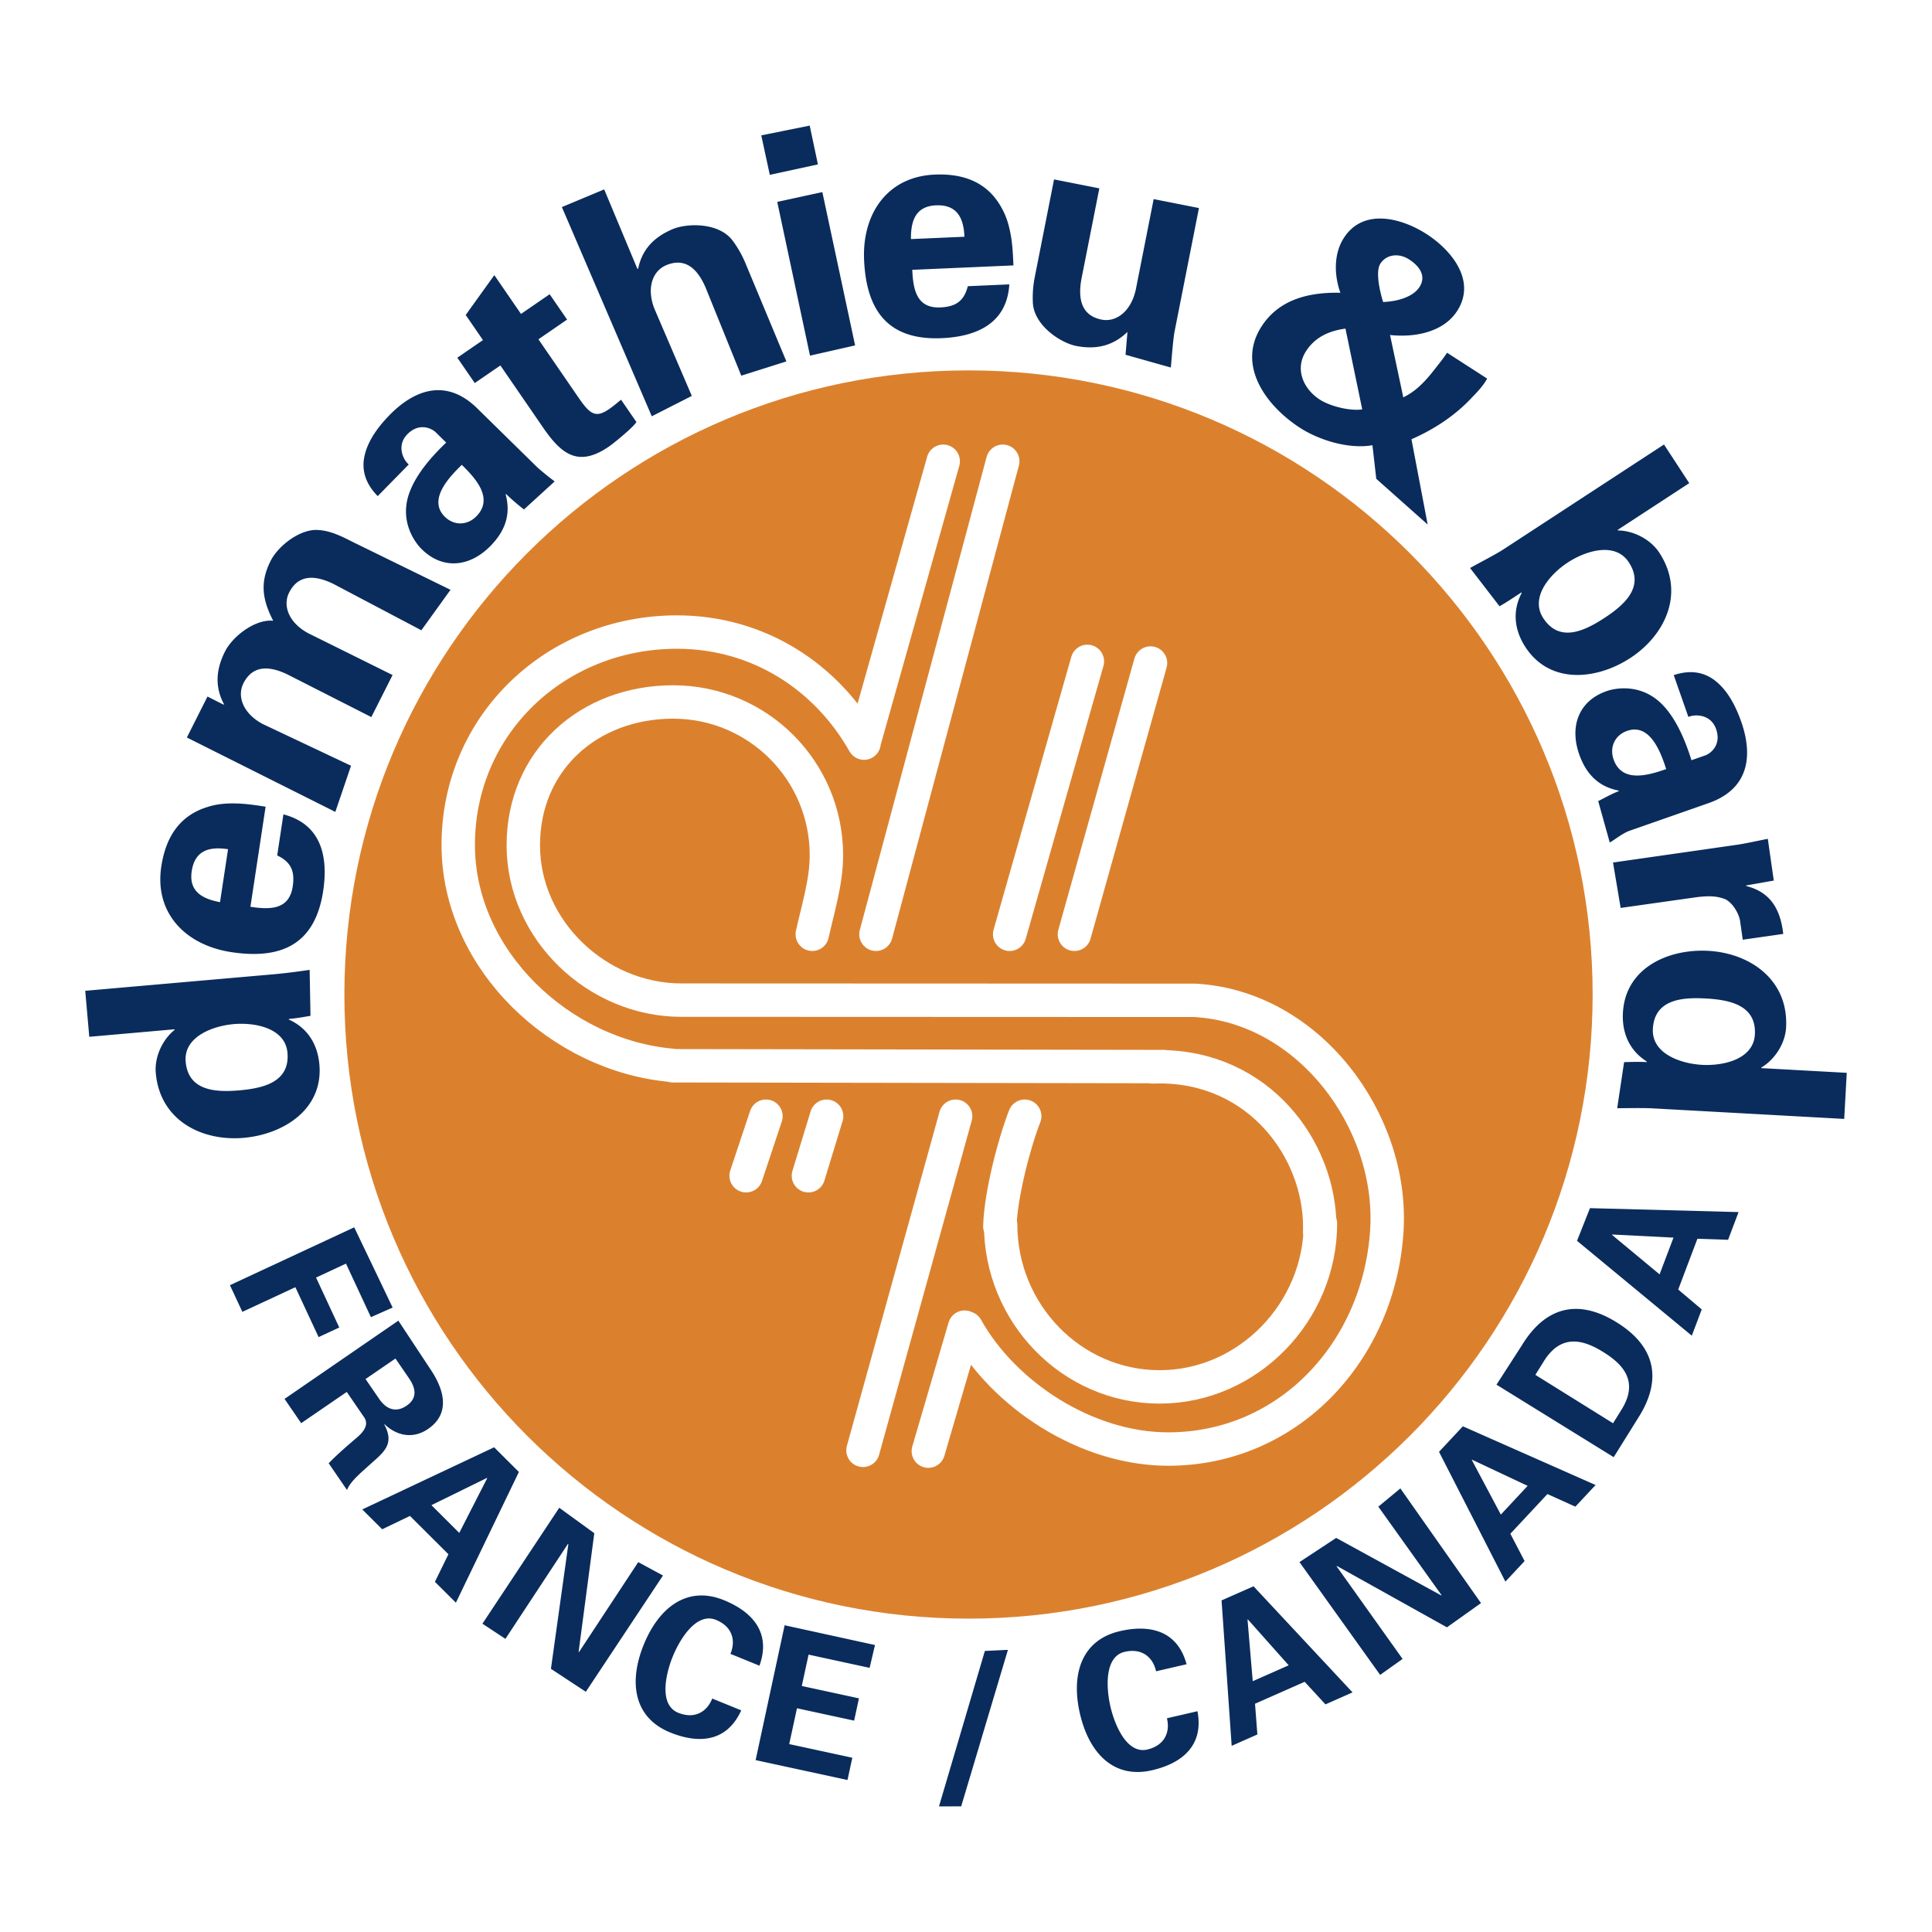
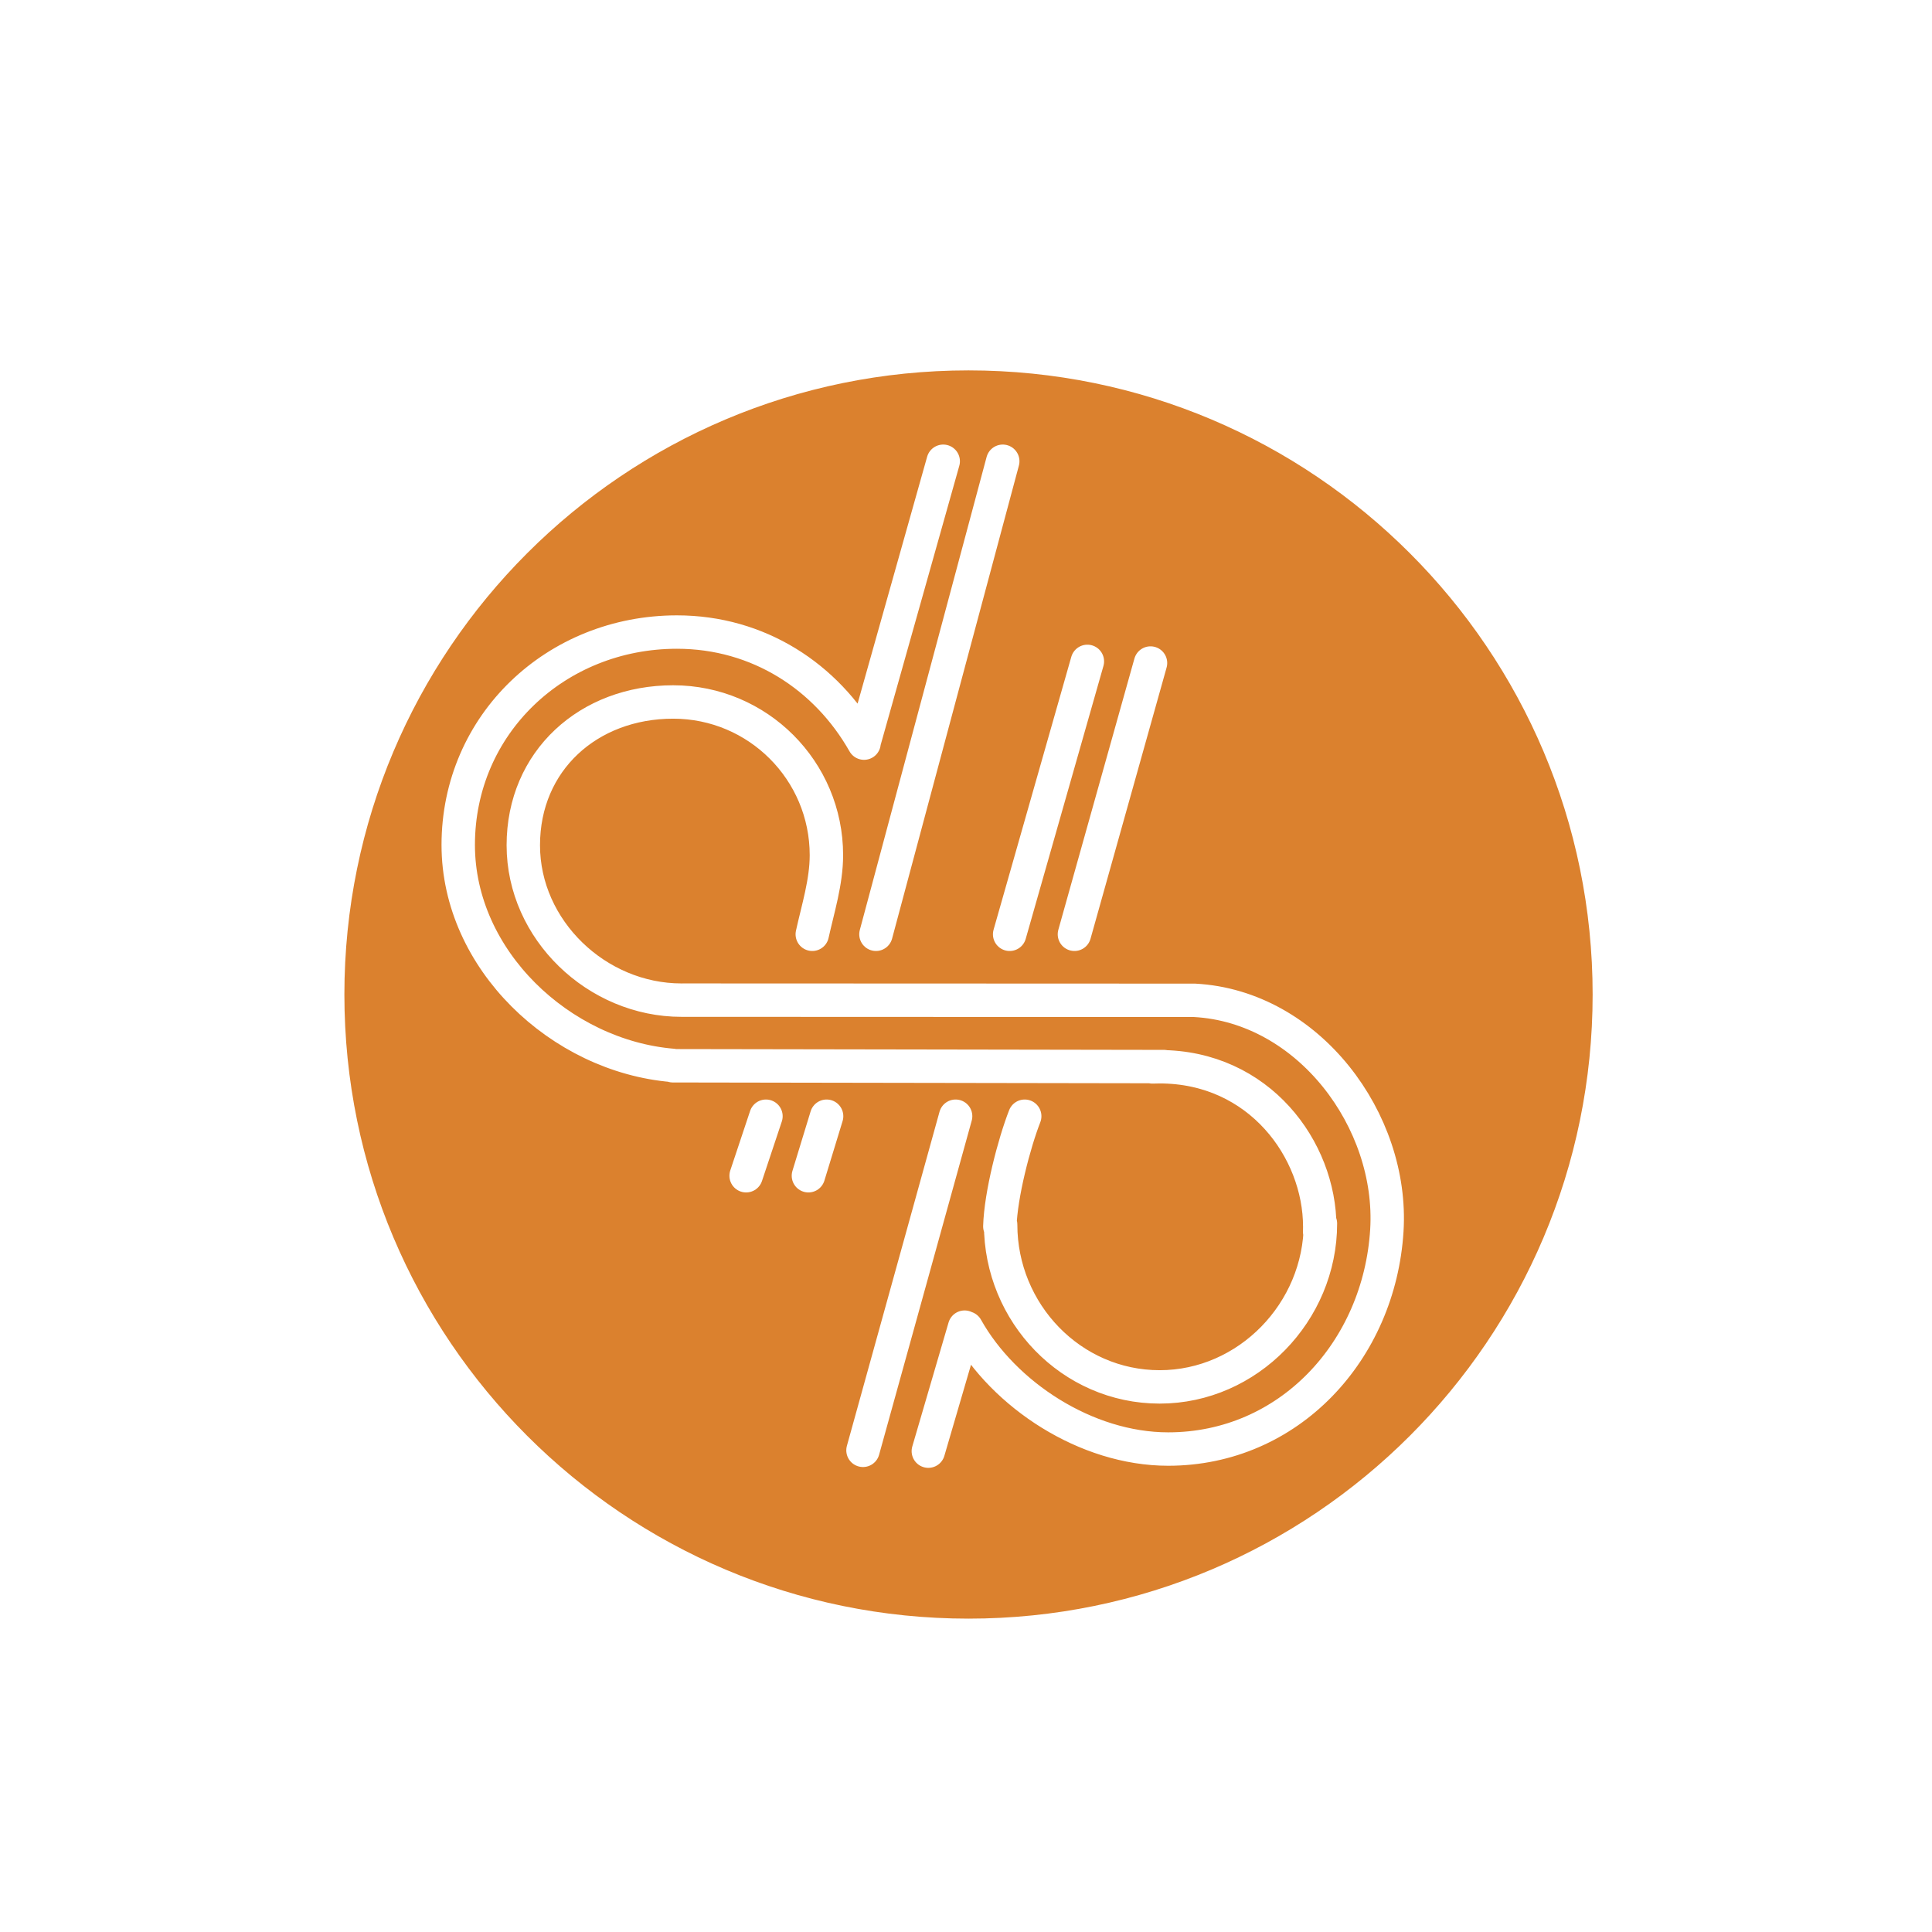
<svg xmlns="http://www.w3.org/2000/svg" width="2500" height="2500" viewBox="0 0 192.756 192.756">
  <path fill-rule="evenodd" clip-rule="evenodd" fill="#fff" d="M0 0h192.756v192.756H0V0z" />
  <path d="M96.628 162.232c34.799 0 63.01-28.211 63.01-63.01 0-34.798-28.211-63.008-63.01-63.008-34.798 0-63.009 28.21-63.009 63.008.001 34.799 28.211 63.01 63.009 63.01z" fill-rule="evenodd" clip-rule="evenodd" fill="#db812e" stroke="#fff" stroke-width="1.481" stroke-linejoin="round" stroke-miterlimit="2.613" />
  <path d="M115.701 138.371c8.812 0 16.039-7.488 16.039-16.301m-31.906.106c0 8.82 7.047 16.195 15.867 16.195m15.963-15.453c.006-.172.008-.344.008-.516 0-7.721-6.051-15.973-15.971-15.973-.242 0-.482.006-.721.016m-12.744 4.92c-1.061 2.715-2.391 7.828-2.482 10.994m15.033-56.208l-7.592 27.063M94.105 46.02l-7.899 28.04m0 .082c-3.748-6.616-10.522-11.081-18.668-11.081-12.051 0-21.82 9.191-21.82 21.242 0 11.436 10.201 21.064 21.397 21.992m.01.037l49.01.082M96.239 132.41l-3.619 12.371M81.041 93.214c.554-2.522 1.41-5.209 1.41-7.892 0-8.442-6.843-15.286-15.285-15.286S52.21 75.891 52.21 84.333s7.338 15.451 15.78 15.451m.001-.001l51.199.02m-.001 0c11.371.611 19.85 12.025 19.178 22.949-.742 12.027-9.77 21.82-21.82 21.82-8.188 0-16.395-5.418-20.126-12.088m3.624-86.464L87.394 93.214m7.948 18.151l-9.241 33.334m22.387-78.713l-7.756 27.229m-18.261 18.15l-1.815 5.939m-4.236-5.939l-1.979 5.939" fill="none" stroke="#fff" stroke-width="3.333" stroke-linecap="round" stroke-linejoin="round" stroke-miterlimit="2.613" />
-   <path fill-rule="evenodd" clip-rule="evenodd" fill="#0a2c5c" d="M22.94 128.223l12.401-5.772 3.832 8.004-2.168.959-2.486-5.342-2.988 1.391 2.318 4.982-2.061.959-2.319-4.98-5.289 2.461-1.24-2.662zM39.455 135.541l1.393 2.031c.713 1.074.719 1.988-.28 2.674-1 .686-1.96.424-2.704-.627l-1.393-2.031 2.984-2.047zm-4.86 3.332l1.757 2.562c.515.818-.237 1.562-.819 2.055-.941.805-1.881 1.611-2.742 2.5l1.832 2.672c.315-.883 1.579-1.887 2.222-2.488 1.423-1.275 2.564-2.057 1.492-4.055l.031-.021c1.25 1.188 2.873 1.477 4.341.469 2.297-1.574 1.562-3.986.249-5.936l-3.215-4.869-11.354 7.807 1.66 2.422 4.546-3.118zM43.042 150.17l5.541-2.717.027.025-2.79 5.459-2.778-2.767zm-4.912 2.406l2.771-1.332 3.838 3.824-1.348 2.75 2.094 2.084 6.285-13.045-2.47-2.461-13.156 6.201 1.986 1.979zM54.967 166.498l1.741-12.463-.052.01-6.23 9.463-2.294-1.512 7.664-11.566 3.497 2.539-1.566 11.851.052-.009 5.897-8.956 2.47 1.334-7.698 11.6-3.481-2.291zM72.874 165.006c.561-1.326.19-2.725-1.441-3.389-1.93-.787-3.586 1.871-4.309 3.645-.722 1.771-1.396 4.832.534 5.617 1.631.666 2.875-.076 3.4-1.416l2.895 1.18c-1.417 3.125-4.184 3.389-7.096 2.201-3.667-1.494-4.136-5.061-2.628-8.762 1.509-3.703 4.337-5.926 8.004-4.43 2.912 1.186 4.707 3.309 3.536 6.533l-2.895-1.179zM78.283 162.152l9.015 1.973-.535 2.277-6.091-1.32-.677 3.129 5.703 1.234-.482 2.223-5.702-1.234-.774 3.574 6.296 1.361-.481 2.223-9.166-1.985 2.894-13.455zM95.899 180.219l-2.216.006 4.577-15.51 2.301-.11-4.662 15.614zM115.34 166.744c-.307-1.408-1.414-2.336-3.131-1.939-2.031.471-1.852 3.598-1.42 5.463.432 1.863 1.645 4.752 3.674 4.283 1.717-.398 2.305-1.721 1.961-3.119l3.047-.703c.643 3.369-1.465 5.18-4.529 5.889-3.857.893-6.297-1.752-7.197-5.646-.902-3.895.129-7.34 3.986-8.232 3.062-.709 5.754-.01 6.654 3.301l-3.045.703zM124.986 167.734l-.521-6.148.035-.016 4.074 4.578-3.588 1.586zm.463 5.313l-.236-3.064 4.955-2.189 2.074 2.252 2.703-1.195-9.881-10.588-3.188 1.41 1.008 14.51 2.565-1.136zM144.363 162.359l-10.99-6.127-.01.053 6.573 9.227-2.239 1.593-8.049-11.255 3.664-2.412 10.487 5.742.008-.053-6.291-8.807 2.199-1.82 8.045 11.441-3.397 2.418zM149.738 151.111l-2.895-5.449.025-.027 5.545 2.609-2.675 2.867zm2.371 4.637l-1.42-2.725 3.697-3.961 2.789 1.258 2.018-2.16-13.242-5.857-2.379 2.547 6.623 12.949 1.914-2.051zM153.184 137.17l.801-1.287c1.812-2.979 4.141-2.129 5.99-.979 1.85 1.152 3.637 2.869 1.76 5.807l-.801 1.287-7.75-4.828zm7.816 8.213l2.465-3.955c2.285-3.598 1.887-6.971-2.148-9.486-4.035-2.514-7.238-1.385-9.461 2.252l-2.551 3.955L161 145.383zM165.576 127.145l-4.746-3.943.014-.035 6.121.311-1.389 3.667zm4.207 3.496l-2.348-1.982 1.916-5.068 3.061.105 1.045-2.766-14.826-.393-1.291 3.26 11.451 9.465.992-2.621zM23.892 108.783c-2.355.207-5.109.078-5.367-2.857-.217-2.479 2.677-3.564 4.787-3.75 2.111-.186 5.15.381 5.368 2.857.257 2.938-2.432 3.543-4.788 3.75zm-6.482-6.09l.005.062c-1.209.969-2.013 2.703-1.873 4.293.418 4.773 4.637 6.836 8.767 6.475 3.945-.346 7.95-2.824 7.556-7.32-.175-1.988-1.151-3.629-3.044-4.48l-.005-.061c.734-.064 1.432-.188 2.161-.312l-.084-4.588a65.839 65.839 0 0 1-3.363.422L8.504 98.852l.403 4.59 8.503-.749zM21.951 90.009c-1.66-.313-3.14-1.004-2.822-3.098.336-2.216 1.953-2.437 3.623-2.184l-.801 5.282zm4.549-9.527c-1.002-.152-1.974-.299-2.933-.32-.99-.026-1.933.049-2.847.345-2.865.87-4.195 3.09-4.627 5.944-.704 4.645 2.412 7.85 6.996 8.545 5.1.773 8.362-.875 9.153-6.097.538-3.551-.26-6.685-3.964-7.65l-.622 4.098c1.332.636 1.789 1.514 1.55 3.092-.354 2.337-2.248 2.33-4.221 2.031l1.515-9.988zM22.318 70.309l.028-.055c-.779-1.457-.952-3.16.097-5.244.773-1.536 3.017-3.26 4.815-3.076-1.134-2.187-1.308-3.89-.258-5.974.773-1.536 3.016-3.259 4.814-3.076 1.263.086 2.401.694 3.498 1.246l9.635 4.715-2.908 4.037-8.798-4.638c-1.495-.719-3.375-1.15-4.396.879-.649 1.289-.063 2.993 1.911 4.056l8.411 4.17-2.12 4.194-8.362-4.251c-1.495-.718-3.375-1.149-4.397.88-.648 1.289-.063 2.993 1.911 4.056l8.824 4.17-1.568 4.605-14.812-7.423 2.058-4.086 1.617.815zM46.073 46.377c1.293 1.269 3.244 3.313 1.459 5.132-.903.92-2.227.954-3.147.051-1.775-1.742.548-4.065 1.688-5.183zm-5.291-.038c-.547-.451-1.255-1.877-.137-3.017 1.14-1.161 2.383-.63 2.843-.178l1.03 1.011c-1.334 1.272-2.903 3.001-3.624 4.875-1.103 2.833.416 5.012 1.183 5.765 2.147 2.108 4.836 1.735 6.857-.325 1.463-1.489 2.055-3.146 1.516-5.138l.043-.043c.46.452 1.215 1.11 1.783 1.539l3.064-2.797a27.094 27.094 0 0 1-1.724-1.398l-6.004-5.893c-3.309-3.248-6.55-1.567-8.722.646-1.161 1.184-2.126 2.517-2.481 3.931-.356 1.371-.083 2.801 1.276 4.179l3.097-3.157zM48.185 33.93l-1.722-2.504 2.856-3.976 2.661 3.871 2.859-1.965 1.739 2.53-2.859 1.965 4.053 5.896c1.148 1.669 1.714 1.951 3.03 1.046.405-.278.775-.607 1.162-.911l1.531 2.227c-.291.498-2.193 2.066-2.725 2.432-2.96 2.035-4.654.927-6.55-1.831l-4.296-6.249-2.556 1.757-1.74-2.53 2.557-1.758zM65.028 41.533L56.059 20.66l4.221-1.764 3.303 7.903.081.033c.333-1.671 1.31-3.077 3.462-3.977 1.417-.592 4.603-.692 5.977 1.162a10.587 10.587 0 0 1 1.231 2.148l4.124 9.894-4.501 1.421-3.576-8.831c-.668-1.518-1.815-3.067-3.911-2.191-1.332.557-1.996 2.231-1.188 4.323l3.74 8.719-3.994 2.033zM82.046 19.165l3.268 15.297-4.5 1.021-3.268-15.34 4.5-.978zm-1.261-6.634l.819 3.871-4.801 1.042-.85-3.939 4.832-.974zM90.885 23.854c-.012-1.69.379-3.274 2.496-3.367 2.239-.098 2.768 1.446 2.841 3.133l-5.337.234zm10.226 2.626c-.045-1.012-.088-1.994-.252-2.939-.166-.976-.422-1.887-.889-2.727-1.406-2.643-3.841-3.52-6.725-3.394-4.693.205-7.237 3.882-7.034 8.514.225 5.153 2.472 8.035 7.748 7.805 3.588-.157 6.508-1.545 6.741-5.366l-4.14.181c-.368 1.43-1.14 2.047-2.735 2.117-2.362.104-2.72-1.756-2.807-3.75l10.093-.441zM112.486 33.116c-1.238 1.195-2.838 1.849-5.127 1.397-1.508-.297-4.203-2.019-4.311-4.325a10.47 10.47 0 0 1 .176-2.469l1.939-9.819 4.518.893-1.791 9.066c-.291 1.632-.207 3.589 2.021 4.03 1.416.279 2.906-.772 3.4-2.959l1.791-9.066 4.518.893-2.451 12.41c-.148.909-.268 2.58-.355 3.501l-4.518-1.273.19-2.279zM137.994 30.13c-.287-.916-.805-3.003-.273-3.829.582-.903 1.807-1.101 2.863-.418 1.059.681 1.738 1.667 1.039 2.751-.697 1.084-2.437 1.461-3.629 1.496zm-.685 17.639l5.129 4.562-1.617-8.507c2.232-.972 4.375-2.367 6.066-4.199.545-.562 1.105-1.149 1.486-1.854l-4-2.579c-.383.594-.859 1.164-1.293 1.723-.818 1.043-1.748 2.088-3.074 2.731l-1.322-6.223c2.389.261 5.303-.235 6.699-2.403 1.945-3.019-.58-6.072-3.057-7.668-2.479-1.597-6.301-2.636-8.248.383-1.031 1.6-.973 3.72-.35 5.473-3.1-.062-6.104.631-7.867 3.367-2.529 3.922.523 7.971 3.852 10.117 1.936 1.248 4.904 2.139 7.215 1.728l.381 3.349zm-1.399-6.927c-1.182.188-3.172-.292-4.23-.973-1.652-1.065-2.525-3.053-1.377-4.833.914-1.419 2.336-2.037 3.934-2.25l1.673 8.056zM156.428 56.114c1.773-1.159 4.721-2.093 6.08-.011 1.613 2.468-.475 4.271-2.453 5.563-1.98 1.292-4.469 2.479-6.08.01-1.362-2.082.679-4.404 2.453-5.562zm-6.401-1.322c-.848.554-2.477 1.376-3.357 1.879l2.936 3.814c.65-.352 1.562-.973 2.178-1.376l.035.051c-.963 1.839-.717 3.731.375 5.403 2.467 3.779 7.146 3.252 10.463 1.087 3.471-2.267 5.512-6.497 2.893-10.507-.873-1.336-2.576-2.204-4.125-2.219l-.035-.052 7.146-4.667-2.518-3.856-15.991 10.443zM166.236 76.729c-1.711.598-4.406 1.444-5.248-.961-.426-1.217.129-2.42 1.346-2.846 2.348-.821 3.404 2.289 3.902 3.807zm2.215-5.199c.646-.291 2.238-.295 2.766 1.212.537 1.536-.488 2.416-1.098 2.628l-1.361.476c-.551-1.759-1.408-3.931-2.77-5.406-2.055-2.242-4.68-1.844-5.693-1.488-2.84.993-3.695 3.57-2.742 6.294.689 1.971 1.912 3.234 3.938 3.631l.021.058c-.609.213-1.422.671-2.059.991l1.152 4.129c.414-.21 1.191-.861 1.906-1.144l7.941-2.778c4.375-1.532 4.301-5.181 3.277-8.108-.547-1.565-1.316-3.02-2.428-3.965-1.072-.926-2.477-1.313-4.312-.703l1.462 4.173zM176.969 87.854l-2.752.487.008.061c2.541.629 3.426 2.487 3.691 4.775l-4.041.579-.283-1.976c-.17-.751-.738-1.693-1.441-2.058-.922-.365-1.785-.334-2.793-.221l-7.666 1.083-.762-4.529 12.426-1.779c.639-.091 1.902-.365 3.018-.586l.595 4.164zM170.178 99.619c2.359.129 5.068.648 4.906 3.59-.137 2.484-3.156 3.148-5.271 3.031s-5.043-1.107-4.906-3.592c.161-2.943 2.909-3.16 5.271-3.029zm5.551 6.947l.004-.061c1.336-.789 2.377-2.391 2.465-3.984.264-4.783-3.619-7.427-7.758-7.655-3.955-.218-8.271 1.667-8.52 6.172-.109 1.992.623 3.756 2.377 4.867l-.004.061c-.736-.041-1.518-.018-2.256.004l-.689 4.598c1.016-.006 2.57-.041 3.582.016l19.068 1.051.254-4.6-8.523-.469z" />
</svg>